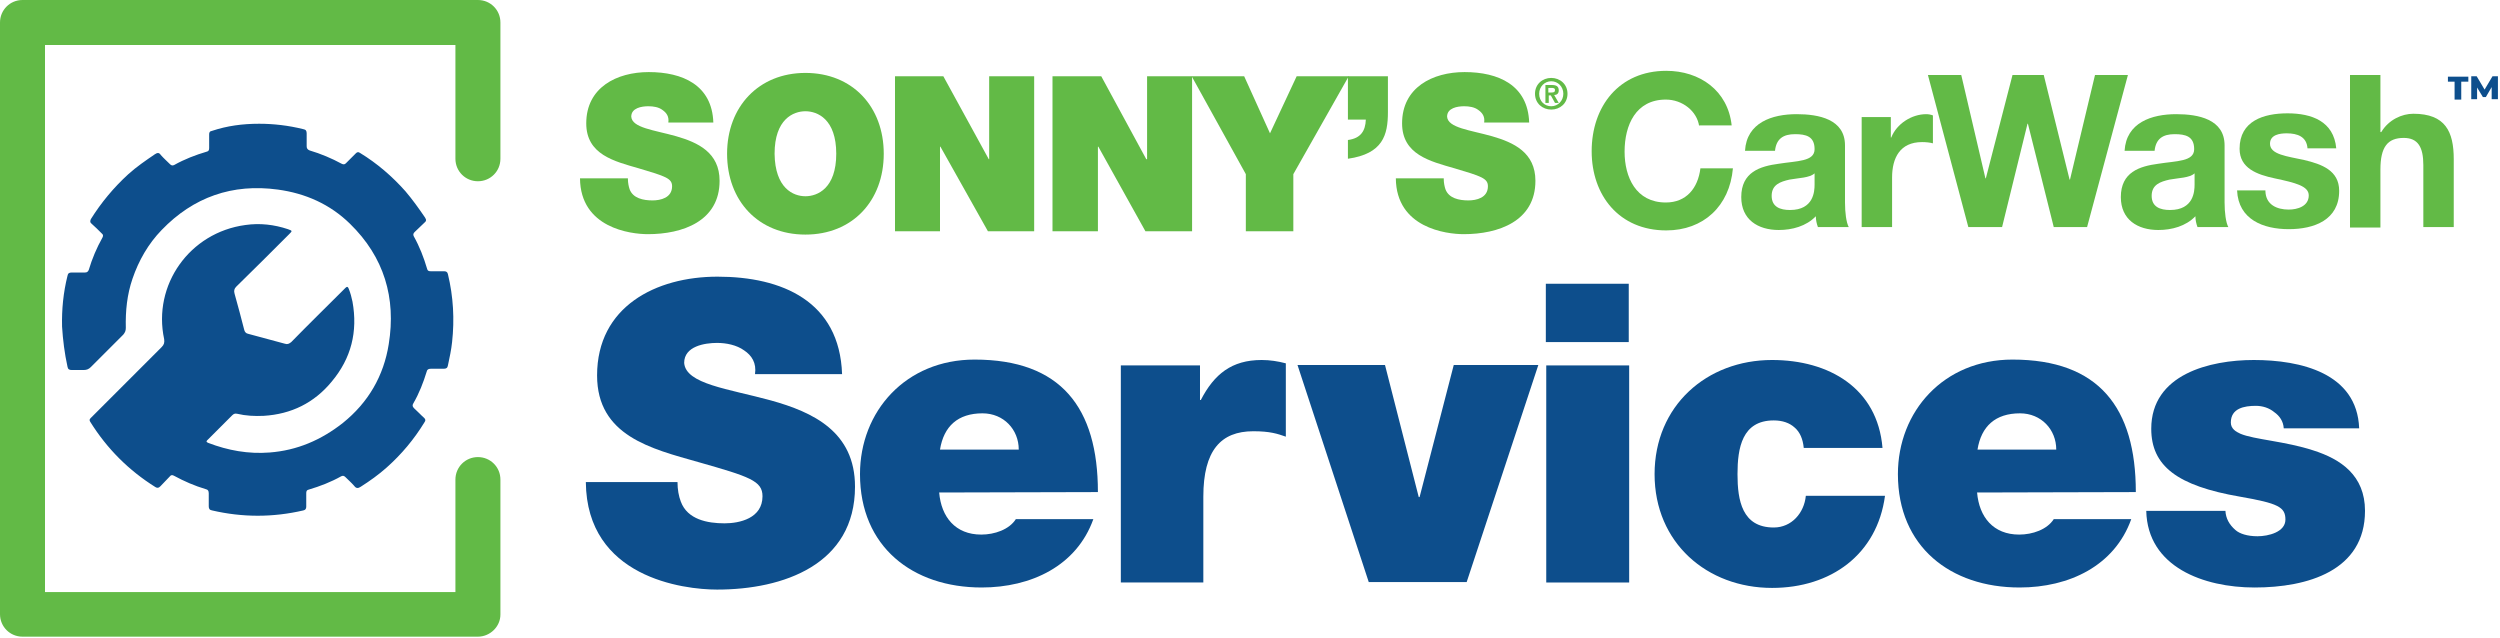
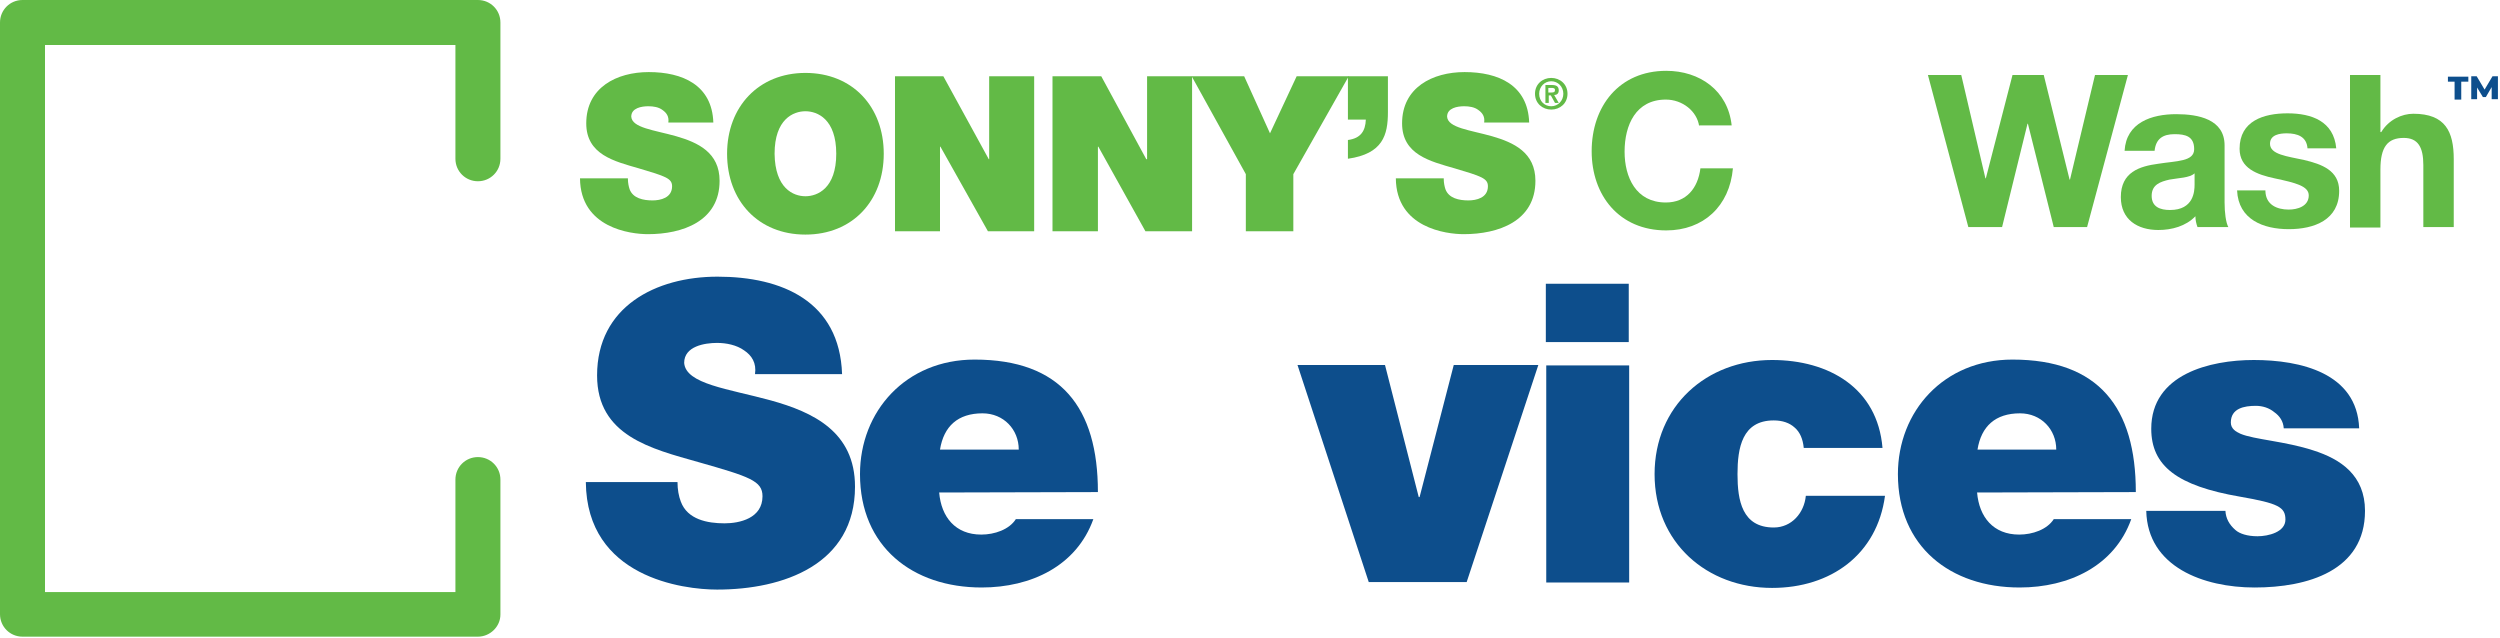
<svg xmlns="http://www.w3.org/2000/svg" id="Layer_1" x="0px" y="0px" viewBox="0 0 600 153" style="enable-background:new 0 0 600 153;" xml:space="preserve">
  <style type="text/css"> .st0{enable-background:new ;} .st1{fill:#0D4E8C;} .st2{fill:#62BA46;} </style>
  <g>
    <g>
      <g class="st0">
        <path class="st1" d="M589.2,19.6h-1.7v-1.2h4.9v1.2h-1.7v4.3h-1.6V19.6z" />
        <path class="st1" d="M598,23.8l0-2.9l-1.4,2.4h-0.7l-1.4-2.3v2.8h-1.4v-5.5h1.3l1.9,3.2l1.9-3.2h1.3l0,5.5H598z" />
      </g>
    </g>
    <path class="st2" d="M114.7,152.8H5.4c-3,0-5.4-2.4-5.4-5.4V5.4C0,2.4,2.4,0,5.4,0h109.3c3,0,5.4,2.4,5.4,5.4v32.7 c0,3-2.4,5.4-5.4,5.4s-5.4-2.4-5.4-5.4V10.8H10.8v131.3h98.5v-27c0-3,2.4-5.4,5.4-5.4s5.4,2.4,5.4,5.4v32.4 C120.1,150.4,117.6,152.8,114.7,152.8" />
-     <path class="st1" d="M62.2,29.7c3.4,0,7,0.4,10.6,1.3c0.6,0.1,0.8,0.4,0.8,1c0,1,0,2.1,0,3.1c0,0.5,0.2,0.8,0.7,1 c2.7,0.8,5.3,1.9,7.7,3.2c0.4,0.2,0.7,0.2,1-0.1c0.8-0.8,1.6-1.6,2.4-2.4c0.3-0.3,0.6-0.4,1-0.1c4.1,2.5,7.7,5.6,10.9,9.2 c1.7,2,3.2,4.1,4.7,6.3c0.4,0.6,0.3,0.9-0.2,1.3c-0.8,0.7-1.5,1.5-2.3,2.2c-0.3,0.3-0.4,0.6-0.2,1c1.4,2.5,2.4,5.1,3.2,7.8 c0.1,0.5,0.4,0.6,0.9,0.6c1.1,0,2.2,0,3.2,0c0.5,0,0.8,0.2,0.9,0.7c1.3,5.4,1.6,10.8,1,16.3c-0.2,1.9-0.6,3.7-1,5.6 c-0.1,0.6-0.4,0.8-1,0.8c-1,0-2.1,0-3.1,0c-0.6,0-0.9,0.2-1,0.7c-0.8,2.6-1.8,5.2-3.2,7.6c-0.3,0.5-0.2,0.8,0.2,1.2 c0.8,0.7,1.6,1.6,2.4,2.3c0.3,0.3,0.4,0.6,0.1,1c-2.5,4.1-5.5,7.7-9.1,10.9c-1.9,1.7-4,3.2-6.2,4.6c-0.6,0.4-1.1,0.5-1.6-0.2 c-0.7-0.8-1.4-1.4-2.1-2.1c-0.3-0.3-0.6-0.4-1-0.2c-2.5,1.4-5.1,2.4-7.8,3.2c-0.5,0.1-0.6,0.4-0.6,0.9c0,1.1,0,2.2,0,3.2 c0,0.5-0.2,0.8-0.7,0.9c-7.3,1.7-14.6,1.7-21.9,0c-0.6-0.1-0.8-0.4-0.8-1c0-1,0-2.1,0-3.1c0-0.6-0.2-0.9-0.7-1 c-2.7-0.8-5.2-1.9-7.6-3.2c-0.5-0.3-0.8-0.2-1.1,0.2c-0.7,0.8-1.5,1.5-2.2,2.3c-0.4,0.4-0.7,0.5-1.2,0.2c-6.4-4-11.6-9.2-15.6-15.6 c-0.4-0.6-0.1-0.8,0.3-1.2c5.6-5.6,11.2-11.2,16.8-16.8c0.6-0.6,0.7-1.1,0.6-1.9c-2.8-13,6.1-25.6,19.5-27.4 c3.5-0.5,6.9-0.1,10.2,1c1.1,0.4,1.1,0.4,0.3,1.2c-4.2,4.2-8.4,8.4-12.7,12.6c-0.5,0.5-0.6,1-0.4,1.7c0.8,2.9,1.6,5.8,2.3,8.6 c0.1,0.5,0.4,0.9,0.9,1c3,0.8,5.9,1.6,8.9,2.4c0.6,0.2,1,0,1.5-0.4c4.1-4.2,8.3-8.3,12.5-12.5c0.2-0.2,0.3-0.3,0.5-0.5 c0.4-0.4,0.6-0.3,0.8,0.2c0.4,1,0.7,2.1,0.9,3.1c1.3,7.2-0.3,13.6-5,19.2c-4.2,5.1-9.7,7.8-16.3,8.2c-2.2,0.1-4.3,0-6.4-0.5 c-0.5-0.1-0.8,0-1.2,0.4c-1.9,1.9-3.9,3.9-5.8,5.8c-0.3,0.3-0.6,0.5,0.1,0.8c4.7,1.8,9.6,2.7,14.7,2.3c6.6-0.5,12.4-3,17.6-7.1 c6.1-4.9,9.8-11.3,11-18.9c1.8-11.1-1.1-20.9-9.3-28.9c-4.8-4.7-10.7-7.3-17.3-8.2c-10.9-1.5-20.3,1.8-27.9,9.7 c-3.2,3.3-5.5,7.3-7,11.7c-1.3,3.8-1.7,7.7-1.6,11.8c0,0.7-0.2,1.1-0.6,1.6c-2.6,2.6-5.2,5.2-7.8,7.8c-0.5,0.5-1,0.7-1.7,0.7 c-1,0-1.9,0-2.9,0c-0.6,0-0.9-0.2-1-0.8c-0.7-3.2-1.1-6.4-1.3-9.6c-0.1-4.1,0.3-8.2,1.3-12.2c0.1-0.6,0.4-0.8,1-0.8 c1.1,0,2.1,0,3.2,0c0.5,0,0.7-0.2,0.9-0.6c0.8-2.7,1.9-5.3,3.3-7.8c0.2-0.4,0.2-0.7-0.2-1c-0.8-0.8-1.6-1.6-2.4-2.3 c-0.4-0.3-0.4-0.6-0.2-1.1c2.5-4,5.5-7.6,9-10.8c2-1.8,4.2-3.3,6.4-4.8c0.6-0.4,1-0.4,1.4,0.2c0.7,0.8,1.5,1.5,2.2,2.2 c0.3,0.3,0.6,0.4,1,0.2c2.5-1.4,5.1-2.4,7.8-3.2c0.5-0.1,0.6-0.4,0.6-0.9c0-1.1,0-2.2,0-3.2c0-0.5,0.1-0.8,0.7-0.9 C54.5,30.2,58.2,29.7,62.2,29.7" />
    <g>
      <path class="st2" d="M407.8,30.3c-0.5-3.6-4-6.4-8-6.4c-7.2,0-9.9,6.1-9.9,12.5c0,6.1,2.7,12.2,9.9,12.2c4.9,0,7.7-3.4,8.3-8.2 h7.8c-0.8,9.1-7.1,14.9-16,14.9c-11.3,0-17.9-8.4-17.9-19c0-10.8,6.6-19.3,17.9-19.3c8,0,14.8,4.7,15.7,13.1h-7.8V30.3z" />
-       <path class="st2" d="M418.8,36.2c0.4-6.8,6.5-8.8,12.4-8.8c5.3,0,11.6,1.2,11.6,7.5v13.7c0,2.4,0.3,4.8,0.9,5.9h-7.4 c-0.3-0.8-0.5-1.7-0.5-2.6c-2.3,2.4-5.7,3.3-8.9,3.3c-5,0-9-2.5-9-7.9c0-6,4.5-7.4,9-8c4.4-0.7,8.6-0.5,8.6-3.5 c0-3.1-2.1-3.6-4.7-3.6c-2.8,0-4.5,1.1-4.8,4C426,36.2,418.8,36.2,418.8,36.2z M435.5,41.6c-1.2,1.1-3.8,1.1-6,1.5 c-2.2,0.5-4.3,1.2-4.3,3.9s2.1,3.4,4.4,3.4c5.7,0,5.9-4.5,5.9-6.1V41.6z" />
-       <path class="st2" d="M446.9,28.1h6.9V33h0.1c1.3-3.3,4.9-5.6,8.4-5.6c0.5,0,1.1,0.1,1.6,0.3v6.7c-0.7-0.2-1.7-0.3-2.6-0.3 c-5.3,0-7.2,3.8-7.2,8.5v11.9h-7.3V28.1H446.9z" />
      <path class="st2" d="M500.9,54.5h-8l-6.2-24.8h-0.1l-6.1,24.8h-8.1L462.7,18h8l5.8,24.8h0.1L483,18h7.5l6.2,25.1h0.1l6-25.1h7.9 L500.9,54.5z" />
      <path class="st2" d="M509.9,36.2c0.4-6.8,6.5-8.8,12.4-8.8c5.3,0,11.6,1.2,11.6,7.5v13.7c0,2.4,0.3,4.8,0.9,5.9h-7.4 c-0.3-0.8-0.5-1.7-0.5-2.6c-2.3,2.4-5.7,3.3-8.9,3.3c-5,0-9-2.5-9-7.9c0-6,4.5-7.4,9-8c4.4-0.7,8.6-0.5,8.6-3.5 c0-3.1-2.1-3.6-4.7-3.6c-2.8,0-4.5,1.1-4.8,4C517.1,36.2,509.9,36.2,509.9,36.2z M526.7,41.6c-1.2,1.1-3.8,1.1-6,1.5 c-2.2,0.5-4.3,1.2-4.3,3.9s2.1,3.4,4.4,3.4c5.7,0,5.9-4.5,5.9-6.1L526.7,41.6L526.7,41.6z" />
      <path class="st2" d="M543.7,45.9c0.1,3.2,2.7,4.4,5.6,4.4c2.1,0,4.8-0.8,4.8-3.4c0-2.2-3-3-8.2-4.1c-4.2-0.9-8.4-2.4-8.4-7.1 c0-6.7,5.8-8.5,11.5-8.5c5.8,0,11.1,1.9,11.7,8.4h-6.9c-0.2-2.8-2.4-3.6-5-3.6c-1.6,0-4,0.3-4,2.5c0,2.6,4.1,3,8.2,3.9 c4.2,1,8.4,2.5,8.4,7.4c0,7-6,9.2-12.1,9.2s-12.1-2.3-12.4-9.3h6.8V45.9z" />
      <path class="st2" d="M564,18h7.3v13.7h0.2c1.8-3,5-4.4,7.7-4.4c7.7,0,9.7,4.3,9.7,10.9v16.3h-7.3V39.6c0-4.3-1.3-6.5-4.7-6.5 c-3.9,0-5.6,2.2-5.6,7.6v13.9H564V18z" />
    </g>
    <path class="st2" d="M150.7,43c0,0.9,0.2,1.8,0.4,2.4c0.8,2.2,3.3,2.7,5.5,2.7c1.9,0,4.7-0.6,4.7-3.4c0-1.9-1.6-2.4-8-4.3 c-5.9-1.7-12.6-3.3-12.6-10.8c0-8.6,7.3-12.3,15-12.3c8.1,0,15.2,3.1,15.5,12.1h-10.8c0.2-1.4-0.4-2.3-1.4-3 c-0.9-0.7-2.2-0.9-3.4-0.9c-1.6,0-4.1,0.4-4.1,2.5c0.2,2.7,5.5,3.2,10.8,4.7c5.2,1.5,10.4,3.9,10.4,10.7c0,9.7-8.9,12.8-17.2,12.8 c-4.2,0-16.2-1.5-16.3-13.4h11.5V43z" />
    <path class="st2" d="M193.3,47.1c2.9,0,7.4-1.9,7.4-10.2s-4.5-10.2-7.4-10.2s-7.4,1.9-7.4,10.2C186,45.2,190.4,47.1,193.3,47.1 M193.3,17.5c11.3,0,18.8,8.1,18.8,19.4s-7.5,19.4-18.8,19.4s-18.8-8.1-18.8-19.4S182.1,17.5,193.3,17.5" />
    <polygon class="st2" points="214.8,18.3 226.4,18.3 237.3,38.2 237.4,38.2 237.4,18.3 248.2,18.3 248.2,55.5 237.1,55.5 225.7,35.2 225.6,35.2 225.6,55.5 214.8,55.5 " />
    <polygon class="st2" points="252.6,18.3 264.3,18.3 275.1,38.2 275.3,38.2 275.3,18.3 286.1,18.3 286.1,55.5 274.9,55.5 263.6,35.2 263.5,35.2 263.5,55.5 252.6,55.5 " />
    <polygon class="st2" points="299,41.8 286,18.3 298.6,18.3 304.8,32 311.2,18.3 323.7,18.3 310.4,41.8 310.4,55.5 299,55.5 " />
    <path class="st2" d="M333.1,26.9c0,5.5-1.2,10-9.6,11.2v-4.5c3.1-0.4,4.2-2.2,4.3-4.9h-4.3V18.3h9.6V26.9z" />
    <path class="st2" d="M346.5,43c0,0.9,0.2,1.8,0.4,2.4c0.8,2.2,3.3,2.7,5.5,2.7c1.9,0,4.7-0.6,4.7-3.4c0-1.9-1.6-2.4-8-4.3 c-5.9-1.7-12.6-3.3-12.6-10.8c0-8.6,7.3-12.3,15-12.3c8.1,0,15.2,3.1,15.5,12.1h-10.8c0.2-1.4-0.4-2.3-1.4-3 c-0.9-0.7-2.2-0.9-3.4-0.9c-1.6,0-4.1,0.4-4.1,2.5c0.2,2.7,5.5,3.2,10.8,4.7c5.2,1.5,10.4,3.9,10.4,10.7c0,9.7-8.9,12.8-17.2,12.8 c-4.2,0-16.2-1.5-16.3-13.4h11.5V43z" />
    <path class="st2" d="M371.6,22.2h0.8c0.5,0,0.8-0.1,0.8-0.6s-0.5-0.5-0.9-0.5h-0.7L371.6,22.2L371.6,22.2z M370.8,20.4h1.6 c1.1,0,1.7,0.3,1.7,1.3c0,0.8-0.5,1.1-1.1,1.1l1.1,1.9h-0.9l-1-1.8h-0.5v1.8h-0.8v-4.3H370.8z M372.3,25.5c1.6,0,2.9-1.3,2.9-3 s-1.3-3-2.9-3s-2.9,1.3-2.9,3C369.4,24.3,370.7,25.5,372.3,25.5 M372.3,18.7c2.1,0,3.9,1.5,3.9,3.8s-1.8,3.8-3.9,3.8 s-3.9-1.5-3.9-3.8S370.2,18.7,372.3,18.7" />
    <g>
      <path class="st1" d="M162.6,115.7c0,1.8,0.3,3.4,0.8,4.7c1.6,4.3,6.4,5.2,10.5,5.2c3.6,0,9.1-1.2,9.1-6.5c0-3.7-3.1-4.7-15.4-8.2 c-11.3-3.2-24.3-6.3-24.3-20.8c0-16.5,14.1-23.7,28.9-23.7c15.5,0,29.3,5.9,29.9,23.4h-20.9c0.4-2.7-0.8-4.5-2.6-5.7 c-1.8-1.3-4.3-1.8-6.5-1.8c-3,0-7.9,0.8-7.9,4.8c0.4,5.1,10.6,6.2,20.8,9c10.1,2.8,20.2,7.5,20.2,20.7c0,18.7-17.2,24.7-33.1,24.7 c-8.1,0-31.3-2.9-31.5-25.8H162.6z" />
      <path class="st1" d="M225.4,118.2c0.5,5.9,3.9,10.1,10.1,10.1c3.2,0,6.7-1.2,8.3-3.7h18.6c-4,11.2-14.9,16.4-26.8,16.4 c-16.6,0-29.2-9.8-29.2-27.2c0-15.1,11-27.5,27.5-27.5c20.7,0,29.6,11.5,29.6,31.8L225.4,118.2L225.4,118.2z M244.5,107.9 c0-4.8-3.6-8.7-8.7-8.7c-5.9,0-9.3,3.1-10.2,8.7H244.5z" />
-       <path class="st1" d="M269,87.7h19V96h0.2c3.2-6.2,7.4-9.6,14.6-9.6c2,0,3.9,0.3,5.8,0.8v17.6c-2-0.7-3.8-1.3-7.8-1.3 c-7.8,0-12,4.6-12,15.7v20.6H269V87.7z" />
      <path class="st1" d="M352,139.7h-23.5l-17.1-52.1h21l8.1,31.7h0.2l8.2-31.7h20.3L352,139.7z" />
      <path class="st1" d="M390.9,82.1H371v-14h19.9V82.1z M371.1,87.7H391v52.1h-19.9V87.7z" />
      <path class="st1" d="M432.9,107.5c-0.2-2.1-0.9-3.8-2.2-4.9c-1.2-1.1-2.9-1.7-5-1.7c-7.6,0-8.7,6.6-8.7,12.9s1.1,12.8,8.7,12.8 c4.3,0,7.3-3.5,7.7-7.6h19c-1.9,14.1-13,22.1-27.1,22.1c-15.6,0-28.2-10.8-28.2-27.3c0-16.4,12.5-27.4,28.2-27.4 c13.6,0,25.3,6.7,26.5,21.1H432.9z" />
      <path class="st1" d="M474.5,118.2c0.5,5.9,3.9,10.1,10.1,10.1c3.2,0,6.7-1.2,8.3-3.7h18.6c-4,11.2-14.9,16.4-26.8,16.4 c-16.6,0-29.2-9.8-29.2-27.2c0-15.1,11-27.5,27.5-27.5c20.7,0,29.6,11.5,29.6,31.8L474.5,118.2L474.5,118.2z M493.5,107.9 c0-4.8-3.6-8.7-8.7-8.7c-5.9,0-9.3,3.1-10.2,8.7H493.5z" />
      <path class="st1" d="M548.1,102.8c-0.1-1.7-1-3-2.3-3.9c-1.2-1-2.8-1.5-4.4-1.5c-2.8,0-6,0.6-6,4c0,1.5,1.2,2.2,2.3,2.7 c3.3,1.4,10.8,1.8,17.5,4c6.6,2.1,12.4,6,12.4,14.5c0,14.4-13.8,18.4-26.5,18.4c-12.2,0-25.7-4.9-26-18.4h19 c0.1,1.8,0.9,3.3,2.4,4.6c1,0.9,2.9,1.5,5.3,1.5c2.6,0,6.7-1,6.7-4s-1.7-3.9-10.9-5.5c-15.1-2.6-21.3-7.4-21.3-16.3 c0-13.1,14.1-16.5,24.6-16.5c11.2,0,24.8,3.1,25.3,16.4C566.2,102.8,548.1,102.8,548.1,102.8z" />
    </g>
  </g>
</svg>